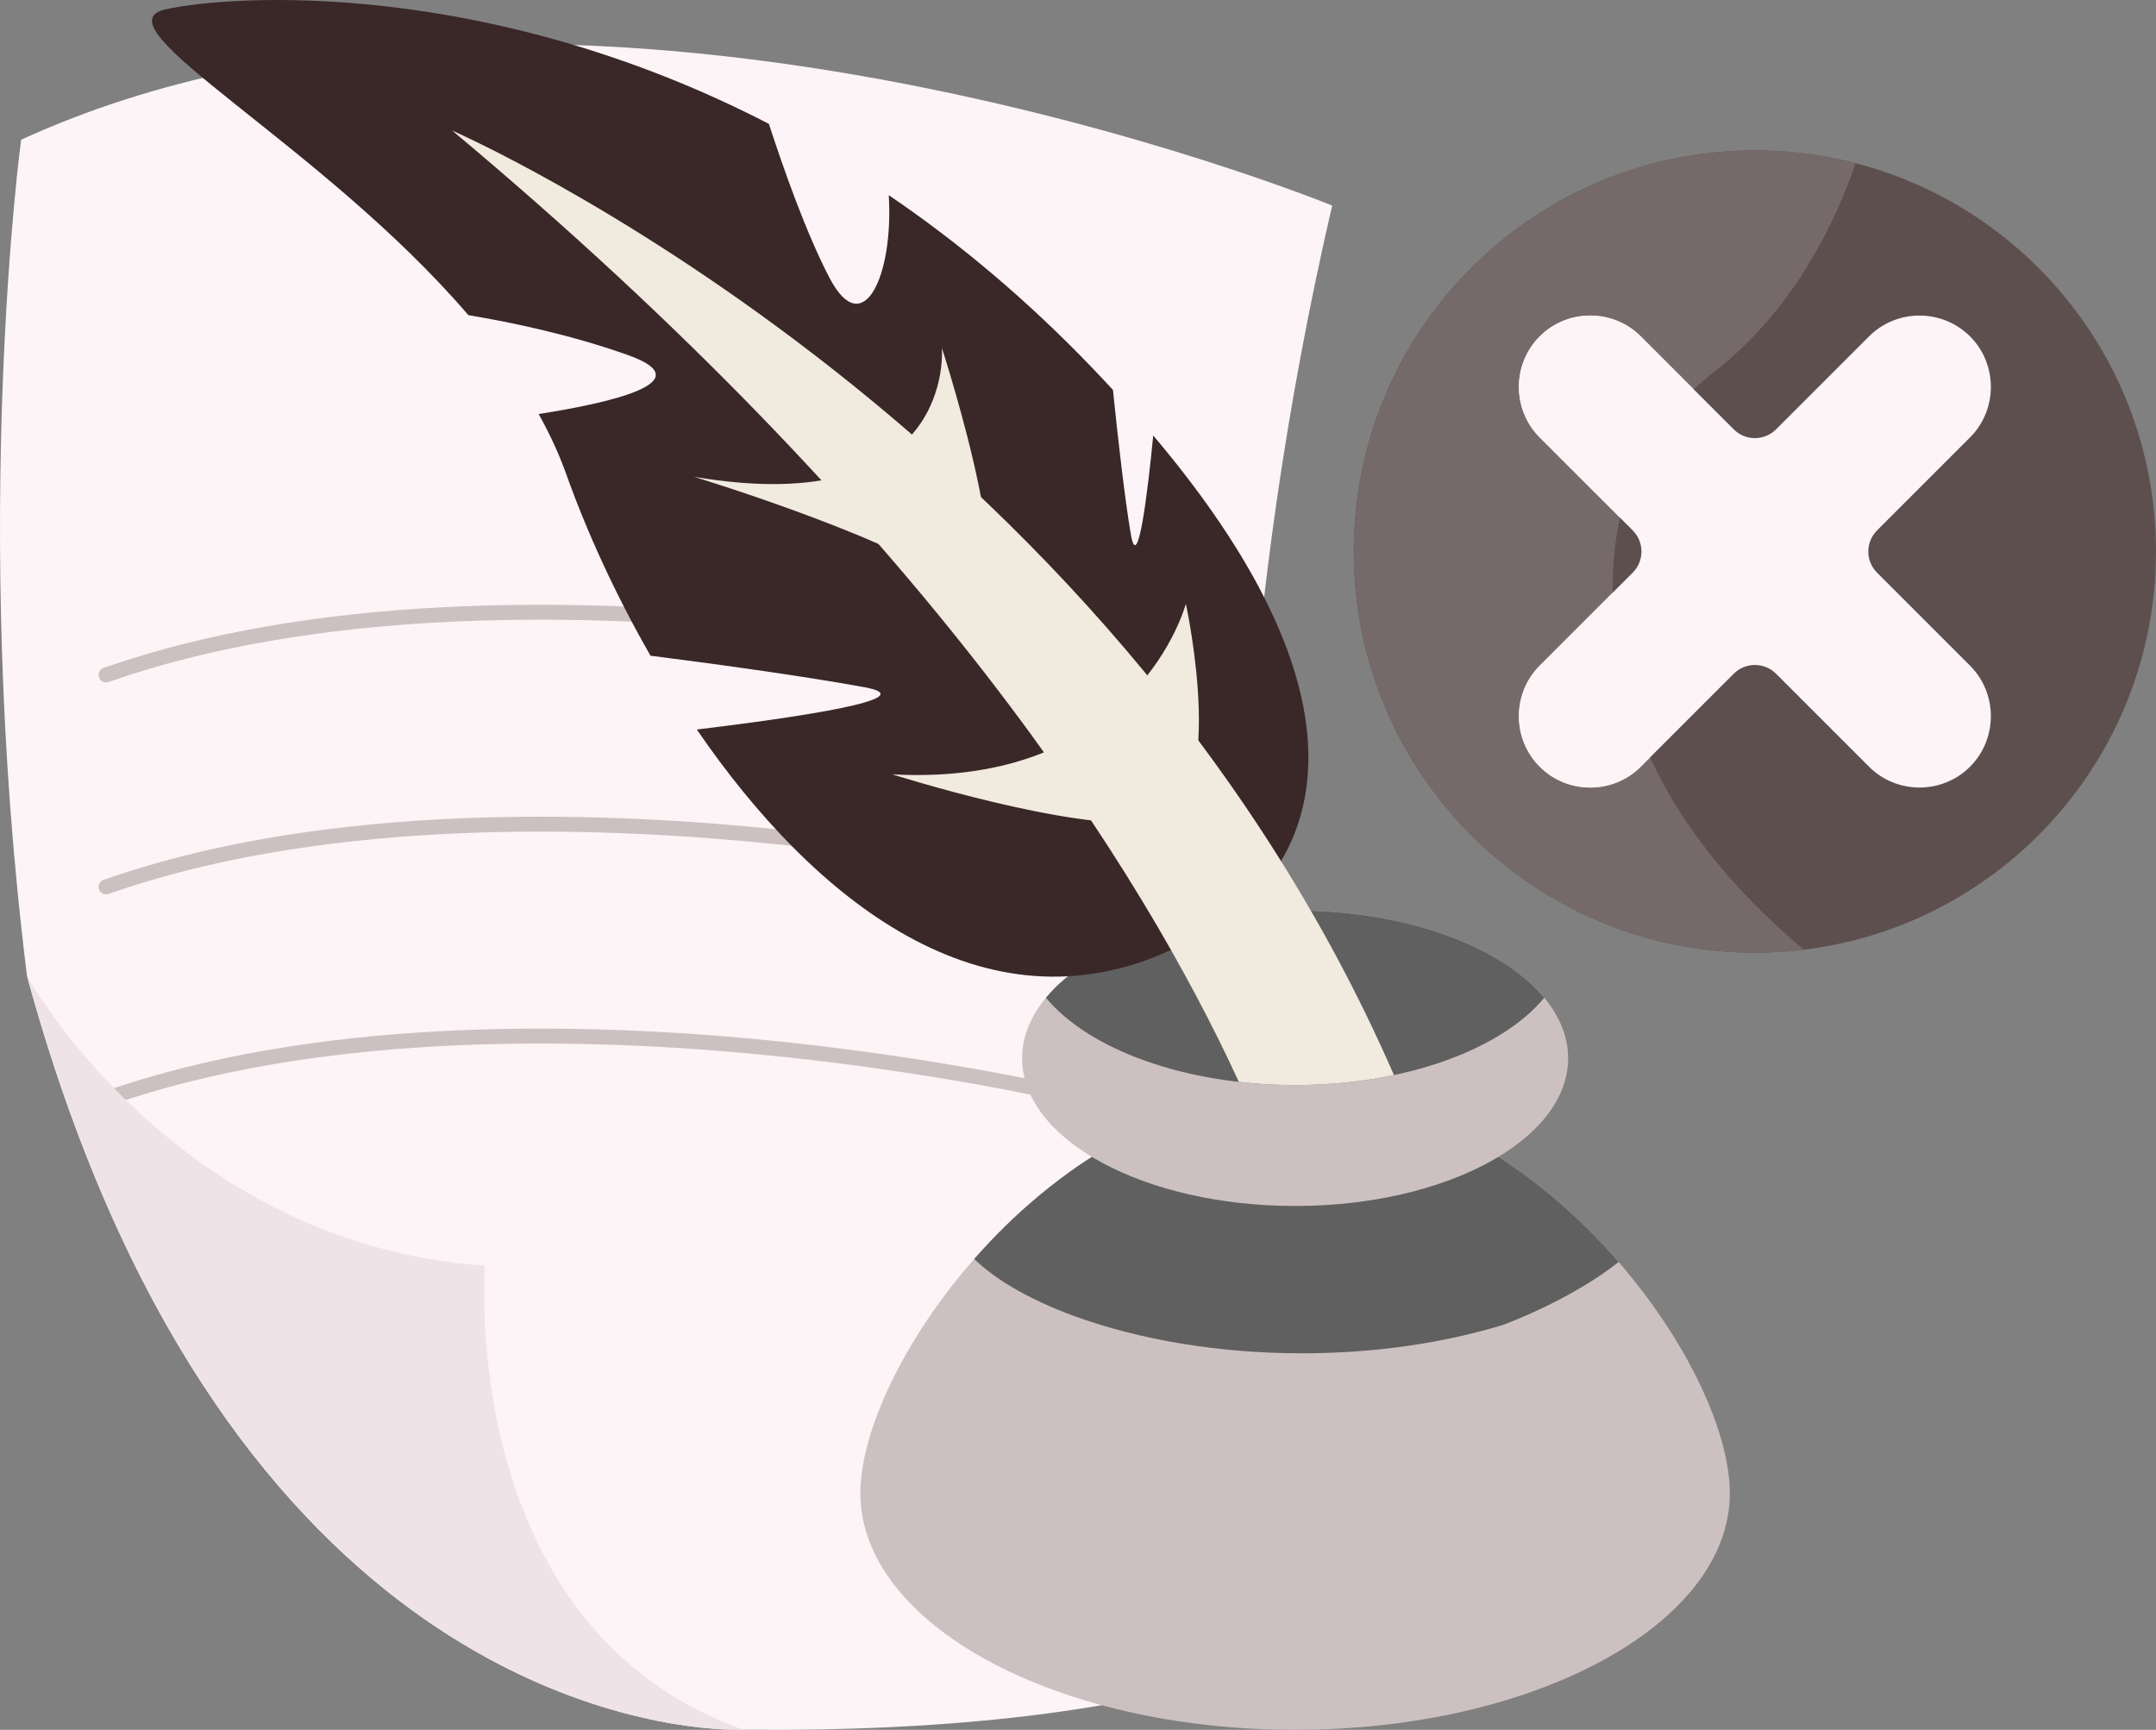
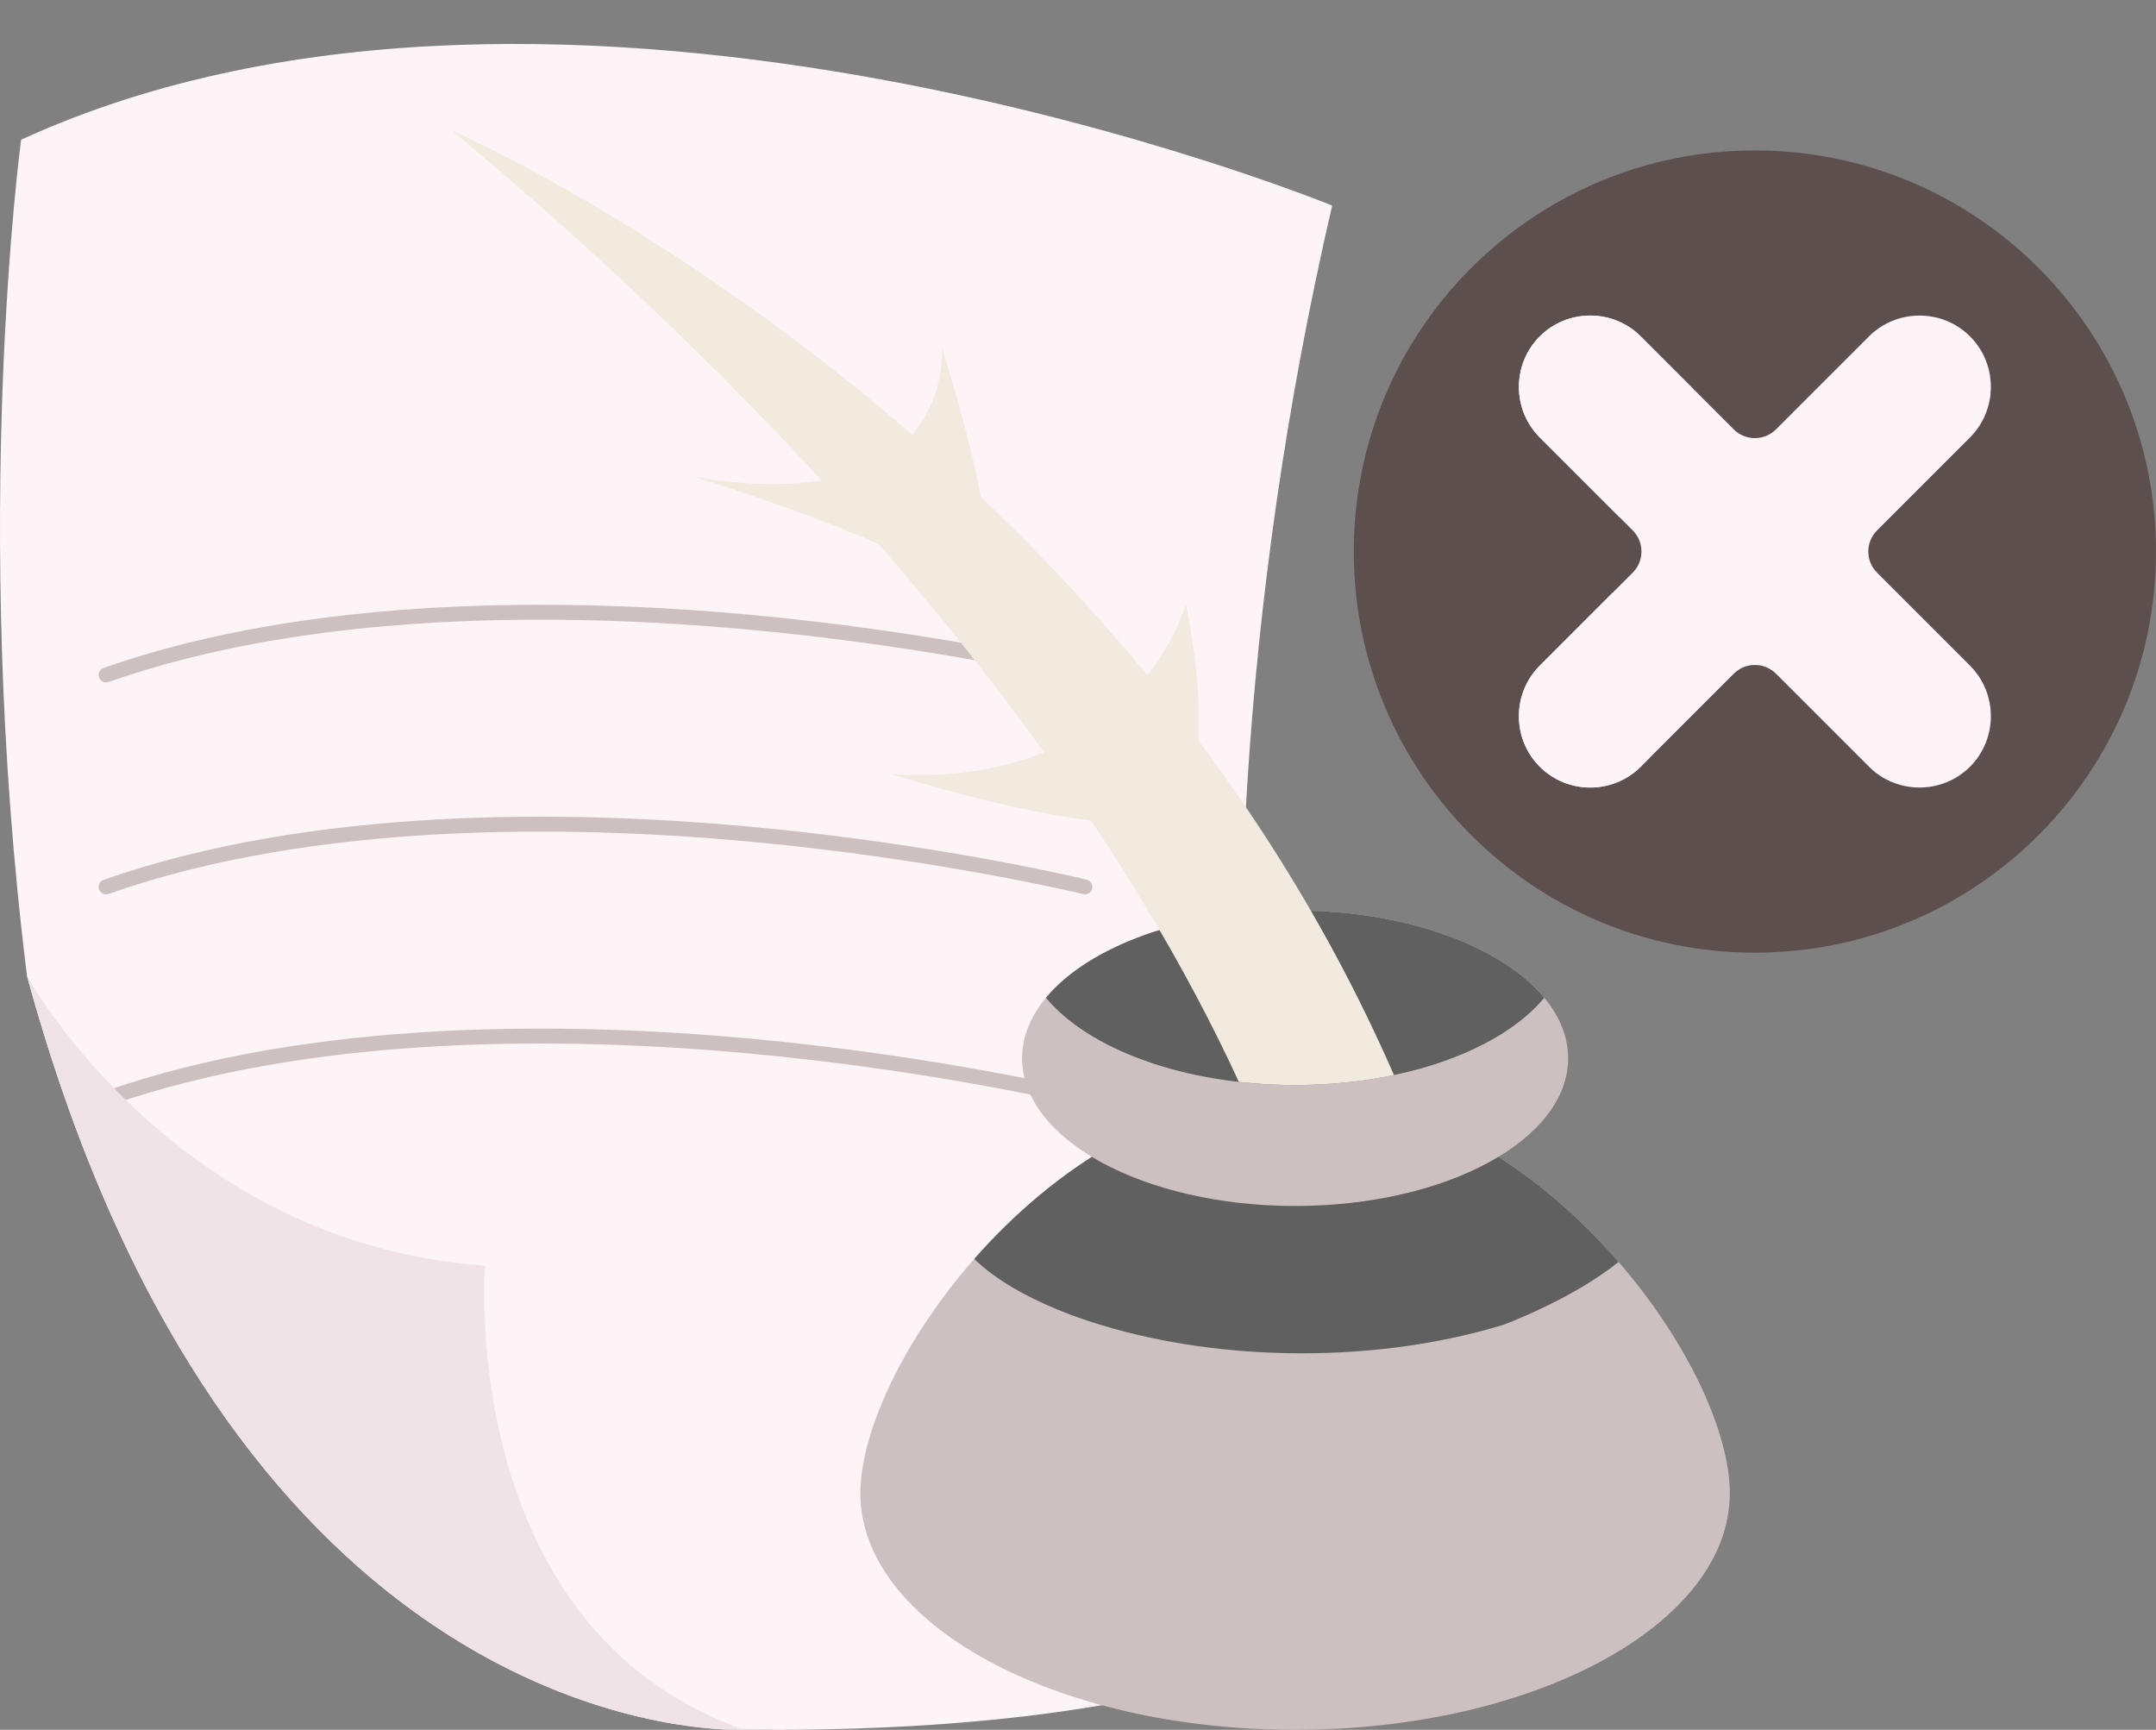
<svg xmlns="http://www.w3.org/2000/svg" width="86" height="69" viewBox="0 0 86 69" fill="none">
  <rect x="0" y="0" width="86" height="69" fill="#808080" stroke="none" />
  <path d="M1.077 38.928C1.077 38.928 1.077 38.928 1.078 38.929L1.077 38.931L1.078 38.932C8.591 66.403 25.108 68.801 28.89 68.985C29.15 68.989 29.41 68.993 29.673 68.995C37.535 69.072 46.017 68.36 52.115 65.712C52.115 65.712 45.527 41.045 53.138 8.2C53.138 8.2 22.525 -4.353 0.843 5.573C0.843 5.572 -1.201 20.652 1.077 38.928Z" fill="#FCF4F6" />
  <path d="M4.231 44.127C4.108 44.127 3.993 44.05 3.95 43.928C3.896 43.773 3.978 43.603 4.133 43.548C12.476 40.615 22.696 40.77 29.8 41.416C37.488 42.116 43.289 43.526 43.346 43.54C43.506 43.58 43.603 43.74 43.564 43.9C43.525 44.06 43.364 44.157 43.205 44.118C43.147 44.104 37.382 42.703 29.737 42.008C22.694 41.368 12.569 41.213 4.33 44.11C4.297 44.121 4.264 44.127 4.231 44.127Z" fill="#CDC0C0" />
  <path d="M1.077 38.928V38.931L1.078 38.932C8.591 66.402 25.108 68.801 28.889 68.985C29.15 68.989 29.41 68.993 29.672 68.995C18.191 64.953 19.344 50.486 19.344 50.486C7.007 49.617 1.168 39.094 1.078 38.93C1.077 38.928 1.077 38.928 1.077 38.928Z" fill="#F0E3E7" />
  <path d="M4.231 35.674C4.108 35.674 3.993 35.597 3.95 35.475C3.896 35.32 3.978 35.15 4.133 35.096C12.476 32.162 22.696 32.317 29.8 32.964C37.488 33.663 43.289 35.073 43.346 35.088C43.506 35.127 43.603 35.288 43.564 35.447C43.525 35.607 43.364 35.704 43.205 35.665C43.147 35.651 37.382 34.25 29.737 33.555C22.694 32.915 12.569 32.76 4.33 35.657C4.297 35.668 4.264 35.674 4.231 35.674Z" fill="#CDC0C0" />
  <path d="M4.231 27.221C4.108 27.221 3.993 27.145 3.95 27.022C3.896 26.867 3.978 26.697 4.133 26.643C12.476 23.709 22.696 23.864 29.8 24.511C37.488 25.21 43.289 26.621 43.346 26.635C43.506 26.674 43.603 26.835 43.564 26.995C43.525 27.154 43.364 27.251 43.205 27.213C43.147 27.198 37.382 25.797 29.737 25.102C22.694 24.462 12.569 24.307 4.33 27.204C4.297 27.215 4.264 27.221 4.231 27.221Z" fill="#CDC0C0" />
  <path d="M69 59.565C69 64.775 61.236 69 51.659 69C42.083 69 34.32 64.775 34.32 59.565C34.32 57.111 36.039 53.429 38.86 50.218C42.029 46.608 46.59 43.592 51.659 43.592C56.784 43.592 61.391 46.673 64.564 50.337C67.323 53.52 69 57.141 69 59.565Z" fill="#CDC0C0" />
  <path d="M64.564 50.337C62.656 51.863 59.963 52.845 59.963 52.845C57.59 53.569 54.849 53.981 51.93 53.981C48.59 53.981 45.484 53.441 42.893 52.513C40.881 51.772 39.632 50.965 38.86 50.218C42.029 46.608 46.59 43.592 51.659 43.592C56.784 43.592 61.391 46.673 64.564 50.337Z" fill="#606060" />
  <path d="M62.551 42.211C62.551 45.466 57.675 48.104 51.659 48.104C45.646 48.104 40.77 45.466 40.77 42.211C40.77 41.351 41.11 40.535 41.721 39.799C43.424 37.748 47.234 36.319 51.659 36.319C56.086 36.319 59.896 37.748 61.599 39.799C62.21 40.535 62.551 41.351 62.551 42.211Z" fill="#CDC0C0" />
  <path d="M61.599 39.799C59.896 41.851 56.086 43.28 51.659 43.28C47.234 43.28 43.424 41.851 41.721 39.799C43.424 37.748 47.234 36.319 51.659 36.319C56.086 36.319 59.896 37.748 61.599 39.799Z" fill="#606060" />
-   <path d="M51.099 34.344C50.156 35.916 48.945 36.606 48.945 36.606C48.193 37.126 47.448 37.553 46.709 37.893C39.237 41.33 32.47 35.923 27.796 29.1C31.828 28.611 36.903 27.861 34.507 27.417C31.98 26.95 28.185 26.44 25.948 26.155C24.531 23.685 23.392 21.171 22.592 18.927C22.299 18.106 21.925 17.3 21.486 16.515C24.297 16.076 28.052 15.236 25.055 14.166C22.811 13.365 20.464 12.868 18.683 12.57C12.794 5.706 3.717 1.004 6.622 0.369C9.324 -0.222 19.453 -0.855 30.67 4.941C31.234 6.677 32.166 9.333 33.102 11.108C34.431 13.629 35.648 10.998 35.452 7.786C38.204 9.652 40.965 11.948 43.651 14.761C43.906 15.027 44.153 15.292 44.394 15.552C44.601 17.597 44.887 20.043 45.11 21.324C45.386 22.919 45.779 19.638 46.001 17.371C53.547 26.305 52.722 31.635 51.099 34.344Z" fill="#3A2727" />
  <path d="M27.68 19.018C27.68 19.018 34.996 21.234 38.142 23.291C41.289 25.348 37.57 13.875 37.57 13.875C37.57 13.875 38.167 20.793 27.68 19.018Z" fill="#F1EADF" />
  <path d="M35.592 30.887C35.592 30.887 42.792 33.181 45.957 32.786C49.122 32.39 47.302 24.082 47.302 24.082C47.302 24.082 45.38 31.418 35.592 30.887Z" fill="#F1EADF" />
  <path d="M55.603 42.882C54.38 43.139 53.052 43.28 51.659 43.28C51.078 43.28 50.509 43.256 49.952 43.206C49.771 43.191 49.591 43.174 49.415 43.153C45.526 34.692 36.895 20.975 18.037 5.208C18.037 5.208 44.136 16.579 55.603 42.882Z" fill="#F1EADF" />
  <g clip-path="url(#clip0_4_908)">
    <path d="M86 22C86 30.837 78.837 38 70 38C61.163 38 54 30.837 54 22C54 13.163 61.163 6 70 6C78.837 6 86 13.163 86 22Z" fill="#5E4F4F" />
-     <path d="M68.325 14.873C71.617 12.333 73.267 8.719 74.017 6.509C72.734 6.177 71.388 6 70 6C61.163 6 54 13.163 54 22C54 30.837 61.163 38 70 38C70.662 38 71.315 37.96 71.957 37.882C65.002 32.044 63.962 26.051 64.417 21.86C64.717 19.099 66.126 16.571 68.325 14.873Z" fill="#766969" />
    <path d="M74.873 21.157L78.582 17.448C79.69 16.34 79.69 14.526 78.582 13.418C77.474 12.31 75.66 12.31 74.552 13.418L70.843 17.127C70.377 17.592 69.623 17.592 69.157 17.127L65.448 13.418C64.34 12.31 62.527 12.31 61.418 13.418C60.31 14.526 60.31 16.34 61.418 17.448L65.127 21.157C65.592 21.623 65.592 22.377 65.127 22.843L61.418 26.552C60.31 27.66 60.31 29.474 61.418 30.582C62.527 31.69 64.34 31.69 65.448 30.582L69.157 26.873C69.623 26.408 70.377 26.408 70.843 26.873L74.552 30.582C75.66 31.69 77.474 31.69 78.582 30.582C79.69 29.474 79.69 27.66 78.582 26.552L74.873 22.843C74.408 22.377 74.408 21.623 74.873 21.157Z" fill="#FCF4F6" />
    <path d="M67.559 15.528L65.448 13.418C64.34 12.31 62.527 12.31 61.418 13.418C60.31 14.526 60.31 16.34 61.418 17.448L64.622 20.652C65.075 18.695 66.096 16.909 67.559 15.528Z" fill="#FCF4F6" />
    <path d="M65.448 30.582L65.817 30.213C64.723 27.847 64.336 25.608 64.325 23.644L61.418 26.552C60.31 27.66 60.31 29.474 61.418 30.582C62.526 31.69 64.34 31.69 65.448 30.582Z" fill="#FCF4F6" />
  </g>
  <defs>
    <clipPath id="clip0_4_908">
      <rect width="32" height="32" fill="white" transform="translate(54 6)" />
    </clipPath>
  </defs>
</svg>